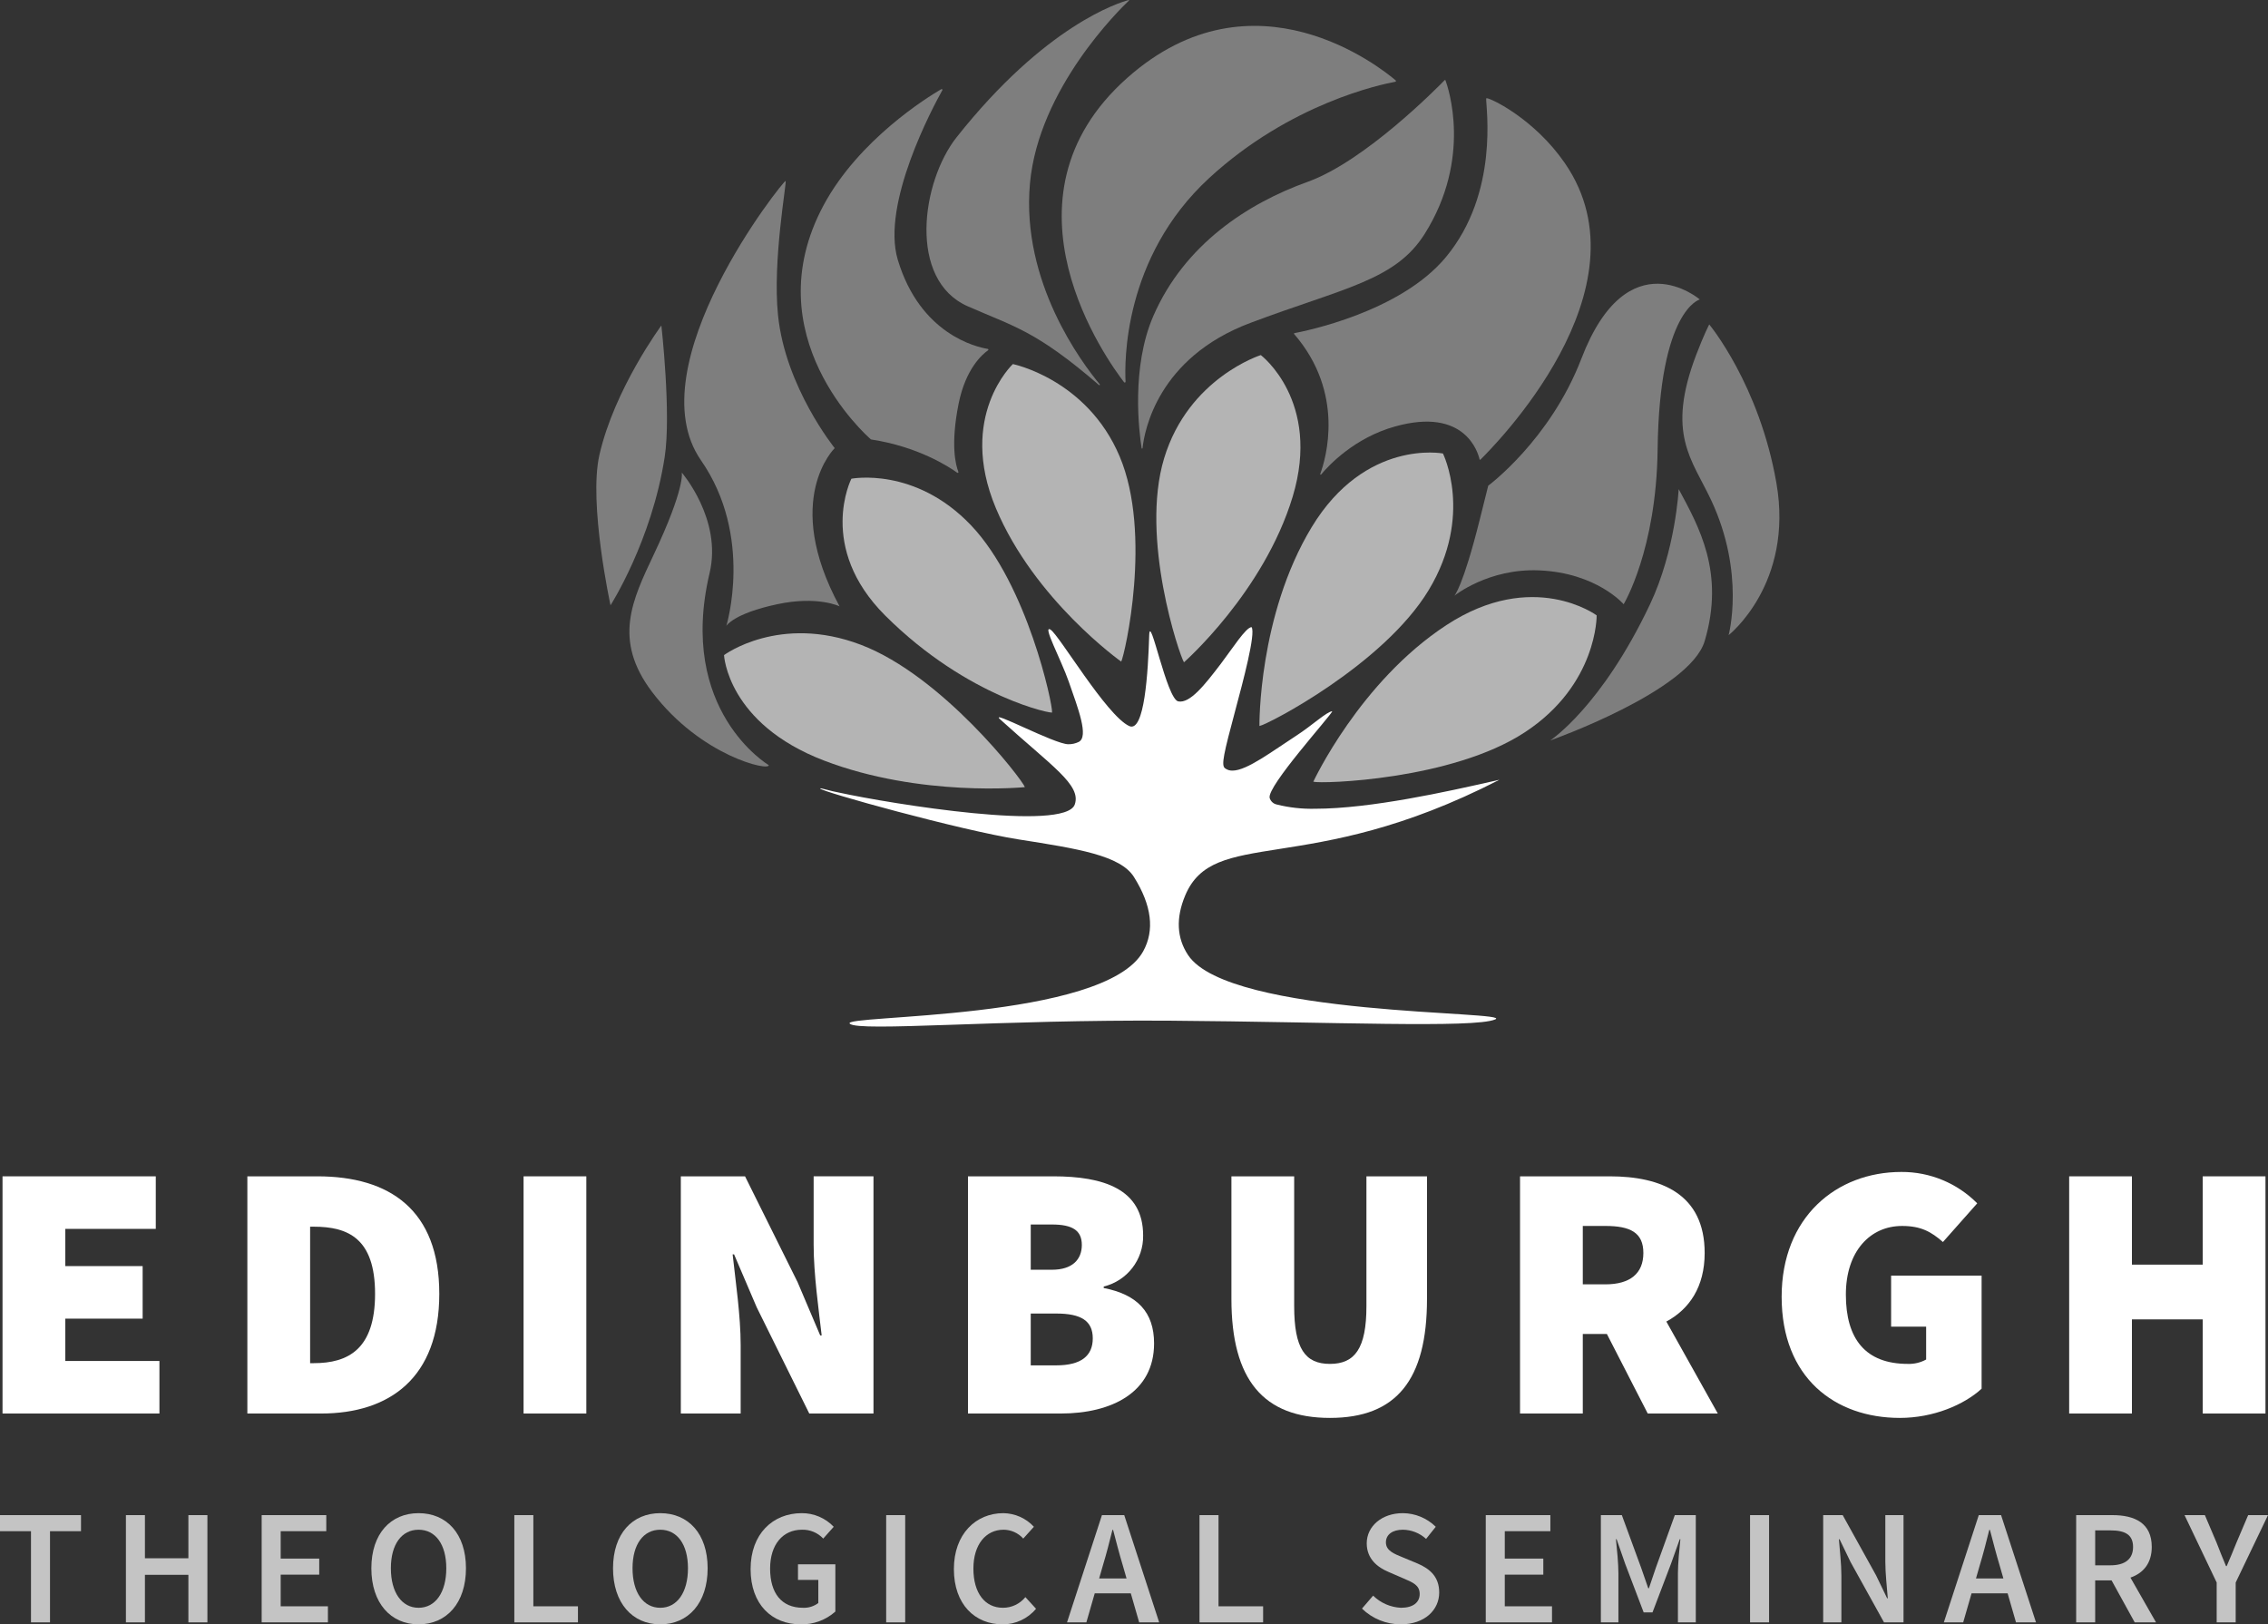
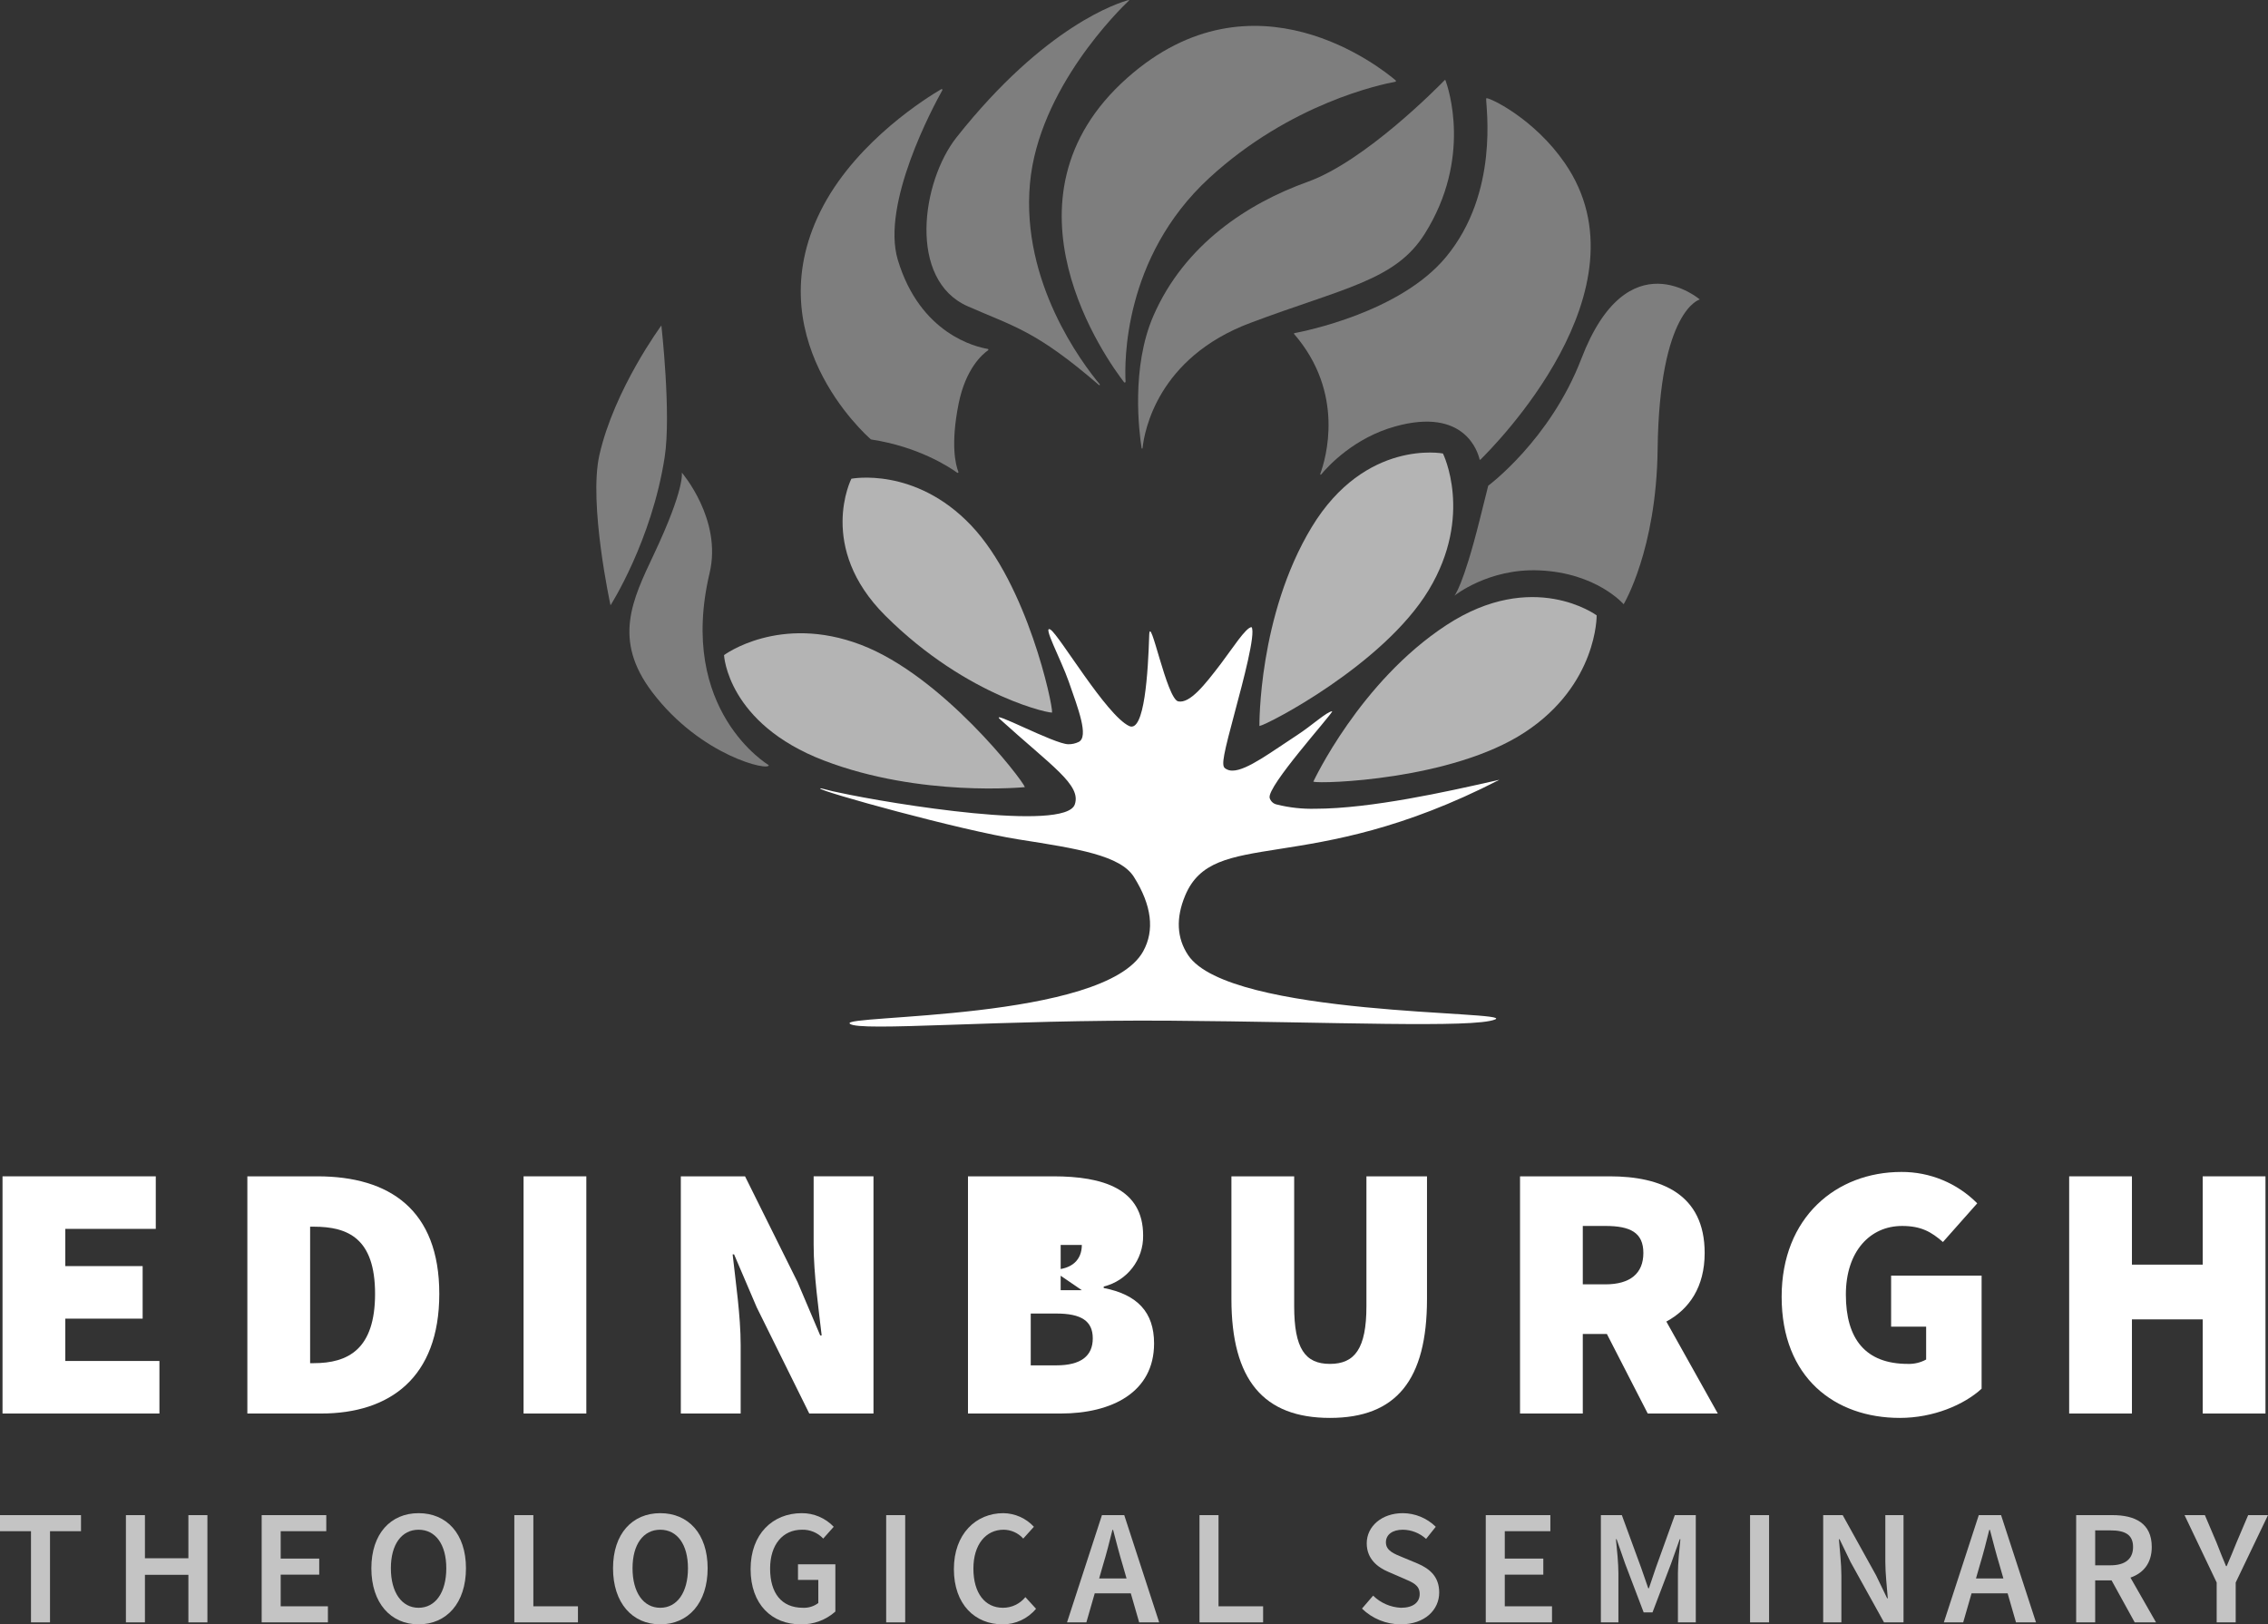
<svg xmlns="http://www.w3.org/2000/svg" id="a" viewBox="0 0 711.429 509.494">
  <rect x="0" y="0" width="711.429" height="509.494" fill="#333333" stroke="none" />
  <defs>
    <style>.b{fill:#fff;}.c{opacity:.71;}.d{opacity:.37;}.d,.e{isolation:isolate;}.e{opacity:.63;}</style>
  </defs>
  <g>
    <path class="b" d="M.792,368.967H48.865v16.482H20.479v11.675h24.265v16.482H20.479v13.277h29.53v16.482H.792v-74.399Z" />
    <path class="b" d="M77.591,368.967h21.976c22.663,0,38.229,10.53,38.229,36.856s-15.566,37.542-37.085,37.542h-23.121v-74.398Zm20.832,58.603c10.759,0,19.229-4.349,19.229-21.747s-8.47-21.061-19.229-21.061h-1.144v42.808h1.144Z" />
    <path class="b" d="M164.233,368.967h19.687v74.398h-19.687v-74.398Z" />
    <path class="b" d="M213.562,368.967h20.144l16.483,33.193,7.096,16.711h.458c-.916-8.012-2.518-19.23-2.518-28.386v-21.518h18.771v74.398h-20.144l-16.483-33.308-7.096-16.597h-.458c.916,8.47,2.518,19.23,2.518,28.386v21.518h-18.771v-74.398Z" />
-     <path class="b" d="M303.637,368.967h26.784c15.567,0,28.157,3.892,28.157,18.543,.128,7.573-5.004,14.225-12.361,16.024v.458c10.53,2.061,15.795,7.554,15.795,17.398,0,15.338-13.277,21.976-29.302,21.976h-29.073v-74.398Zm26.326,29.302c6.41,0,9.386-3.205,9.386-7.783s-2.976-6.41-9.386-6.41h-6.639v14.193h6.639Zm1.373,29.988c7.783,0,11.446-2.976,11.446-8.47s-3.663-7.783-11.446-7.783h-8.012v16.253h8.012Z" />
+     <path class="b" d="M303.637,368.967h26.784c15.567,0,28.157,3.892,28.157,18.543,.128,7.573-5.004,14.225-12.361,16.024v.458c10.53,2.061,15.795,7.554,15.795,17.398,0,15.338-13.277,21.976-29.302,21.976h-29.073v-74.398Zm26.326,29.302c6.41,0,9.386-3.205,9.386-7.783h-6.639v14.193h6.639Zm1.373,29.988c7.783,0,11.446-2.976,11.446-8.47s-3.663-7.783-11.446-7.783h-8.012v16.253h8.012Z" />
    <path class="b" d="M386.273,368.967h19.687v40.748c0,13.277,3.434,18.085,11.217,18.085s11.446-4.807,11.446-18.085v-40.748h19v38.458c0,25.41-9.615,37.314-30.446,37.314s-30.904-11.903-30.904-37.313v-38.458Z" />
    <path class="b" d="M516.867,443.365l-12.82-24.952h-7.554v24.952h-19.687v-74.398h28.157c16.024,0,29.759,5.494,29.759,24.036,0,10.645-4.807,17.627-12.018,21.518l16.139,28.844h-21.976Zm-20.374-40.518h7.096c7.783,0,11.904-3.434,11.904-9.844s-4.121-8.47-11.904-8.47h-7.096v18.314Z" />
    <path class="b" d="M596.412,367.593c8.936-.051,17.516,3.497,23.807,9.843l-10.759,12.133c-3.663-3.205-6.867-5.036-12.819-5.036-10.072,0-17.627,8.012-17.627,21.518,0,13.964,6.181,21.747,19.458,21.747,1.996,.063,3.973-.412,5.723-1.374v-10.301h-10.988v-16.024h28.386v35.483c-5.494,5.036-15.108,9.157-25.639,9.157-20.374,0-37.085-12.59-37.085-38,0-24.953,17.169-39.146,37.543-39.146Z" />
    <path class="b" d="M649.059,368.967h19.687v27.699h22.205v-27.699h19.687v74.398h-19.687v-29.53h-22.205v29.53h-19.687v-74.398Z" />
  </g>
  <g class="c">
    <path class="b" d="M9.721,480.276H0v-5.04H25.408v5.04H15.687v28.597h-5.966v-28.597Z" />
    <path class="b" d="M39.498,475.235h5.966v13.527h13.63v-13.527h5.966v33.638h-5.966v-14.916h-13.63v14.916h-5.966v-33.638Z" />
    <path class="b" d="M82.082,475.235h20.265v5.04h-14.299v8.589h12.087v5.04h-12.087v9.927h14.813v5.04h-20.779v-33.638Z" />
    <path class="b" d="M116.488,491.9c0-10.853,6.069-17.282,14.813-17.282,8.795,0,14.864,6.429,14.864,17.282,0,10.904-6.069,17.59-14.864,17.59-8.744,0-14.813-6.686-14.813-17.59Zm23.506,0c0-7.51-3.395-12.087-8.692-12.087s-8.693,4.577-8.693,12.087c0,7.561,3.395,12.396,8.693,12.396s8.692-4.835,8.692-12.396Z" />
    <path class="b" d="M161.335,475.235h5.966v28.597h13.99v5.04h-19.956v-33.638Z" />
    <path class="b" d="M192.296,491.9c0-10.853,6.069-17.282,14.813-17.282,8.795,0,14.864,6.429,14.864,17.282,0,10.904-6.069,17.59-14.864,17.59-8.744,0-14.813-6.686-14.813-17.59Zm23.505,0c0-7.51-3.395-12.087-8.692-12.087s-8.693,4.577-8.693,12.087c0,7.561,3.395,12.396,8.693,12.396s8.693-4.835,8.693-12.396h-0Z" />
    <path class="b" d="M251.493,474.618c3.789-.02,7.418,1.525,10.03,4.269l-3.292,3.703c-1.726-1.845-4.162-2.857-6.686-2.778-5.966,0-9.978,4.629-9.978,12.19,0,7.663,3.549,12.293,10.287,12.293,1.736,.083,3.447-.445,4.835-1.492v-7.252h-6.378v-4.886h11.727v14.813c-2.995,2.671-6.892,4.105-10.904,4.012-8.949,0-15.687-6.172-15.687-17.333-0-11.007,6.944-17.539,16.047-17.539Z" />
    <path class="b" d="M277.978,475.235h5.966v33.638h-5.966v-33.638Z" />
    <path class="b" d="M314.751,474.618c3.64,.051,7.098,1.594,9.567,4.269l-3.343,3.703c-1.574-1.754-3.815-2.763-6.172-2.778-5.555,0-9.464,4.629-9.464,12.19,0,7.663,3.6,12.293,9.258,12.293,2.735,.013,5.327-1.217,7.046-3.343l3.343,3.652c-2.587,3.121-6.439,4.915-10.492,4.886-8.589,0-15.276-6.172-15.276-17.333,0-11.007,6.892-17.539,15.533-17.539Z" />
    <path class="b" d="M354.712,499.769h-11.316l-2.623,9.104h-6.069l10.956-33.638h6.995l10.956,33.638h-6.275l-2.623-9.104Zm-1.337-4.68l-1.183-4.115c-1.08-3.549-2.058-7.406-3.035-11.11h-.206c-.926,3.755-1.903,7.561-2.983,11.11l-1.183,4.115h8.59Z" />
    <path class="b" d="M376.26,475.235h5.966v28.597h13.99v5.04h-19.956v-33.638Z" />
    <path class="b" d="M430.723,500.489c2.348,2.3,5.461,3.655,8.744,3.806,3.806,0,5.863-1.697,5.863-4.32,0-2.778-2.16-3.652-5.195-4.938l-4.629-2.006c-3.292-1.388-6.789-4.012-6.789-8.949,0-5.349,4.732-9.464,11.316-9.464,3.871,.021,7.58,1.553,10.338,4.269l-3.035,3.806c-1.995-1.829-4.597-2.855-7.303-2.88-3.189,0-5.298,1.492-5.298,3.961,0,2.623,2.571,3.6,5.349,4.732l4.578,1.903c3.96,1.697,6.789,4.218,6.789,9.104,0,5.452-4.526,9.978-12.087,9.978-4.535-.004-8.889-1.775-12.139-4.938l3.498-4.064Z" />
    <path class="b" d="M466.056,475.235h20.265v5.04h-14.299v8.589h12.087v5.04h-12.087v9.927h14.813v5.04h-20.779v-33.638Z" />
    <path class="b" d="M502.159,475.235h6.584l6.069,16.562,2.212,6.378h.206l2.16-6.378,5.966-16.562h6.584v33.638h-5.607v-15.379c0-3.138,.463-7.612,.772-10.699h-.206l-2.726,7.664-5.812,15.276h-2.777l-5.812-15.276-2.674-7.664h-.206c.309,3.086,.772,7.561,.772,10.699v15.379h-5.503v-33.638Z" />
    <path class="b" d="M548.961,475.235h5.966v33.638h-5.966v-33.638Z" />
    <path class="b" d="M571.898,475.235h6.12l10.493,18.928,3.446,7.149h.206c-.257-3.446-.772-7.715-.772-11.47v-14.607h5.709v33.638h-6.121l-10.492-18.928-3.446-7.149h-.206c.257,3.549,.771,7.612,.771,11.367v14.71h-5.709l0-33.638Z" />
    <path class="b" d="M629.758,499.769h-11.316l-2.623,9.104h-6.07l10.956-33.638h6.995l10.955,33.638h-6.275l-2.623-9.104Zm-1.337-4.68l-1.183-4.115c-1.08-3.549-2.058-7.406-3.035-11.11h-.206c-.926,3.755-1.903,7.561-2.983,11.11l-1.183,4.115h8.59Z" />
    <path class="b" d="M669.616,508.873l-7.253-13.167h-5.143v13.167h-5.966v-33.638h11.367c6.995,0,12.345,2.469,12.345,9.978,0,5.143-2.675,8.229-6.686,9.618l8.024,14.042h-6.687Zm-12.396-17.899h4.783c4.578,0,7.098-1.954,7.098-5.761,0-3.858-2.52-5.195-7.098-5.195h-4.783v10.956Z" />
    <path class="b" d="M695.33,496.374l-10.081-21.139h6.378l3.652,8.589c.977,2.52,1.903,4.835,2.983,7.406h.206c1.08-2.571,2.109-4.886,3.086-7.406l3.652-8.589h6.224l-10.133,21.139v12.499h-5.966v-12.499Z" />
  </g>
  <path class="b" d="M266.573,321.1c-3.22-2.866,79.941-.867,92.018-22.704,3.651-6.601,2.68-14.444-2.885-23.311-4.26-6.788-17.607-8.881-36.08-11.778-18.333-2.874-62.366-15.088-62.374-15.988-.003-.292,3.394,.857,5.874,1.269,16.659,3.623,71.004,12.351,74.009,3.748,2.133-6.109-7.099-11.928-23.402-26.699-3.764-3.41,17.053,7.799,21.382,7.799,1.126,.017,2.24-.231,3.253-.722,3.261-1.629-.205-10.561-3.121-18.923-2.409-6.908-8.428-18.02-5.697-16.283,2.731,1.737,17.47,26.823,24.638,30.211,4.839,2.287,5.939-16.996,6.304-28.494,.228-7.192,5.466,20.073,9.116,20.774s8.249-5.111,13.312-11.753c3.525-4.623,7.911-11.54,9.684-11.54,1.342,2.009-2.685,17.042-5.091,26.025-3.663,13.67-4.464,17.241-3.296,18.206,.693,.536,1.555,.809,2.43,.768,4.494,0,12.644-6.221,20.025-10.989,4.919-3.178,9.47-7.491,11.248-7.635-.496,1.446-20.558,23.586-19.653,27.184,.308,1.074,1.197,1.882,2.296,2.087,3.913,.974,7.94,1.417,11.971,1.318,17.527,0,42.028-5.529,55.19-8.499,.939-.212,1.818-.41,2.625-.591-30.486,15.663-52.72,19.151-69.088,21.718-15.608,2.449-25.029,3.927-29.493,14.593-2.95,7.049-2.64,13.338,.923,18.693,12.936,19.437,102.903,17.405,96.295,20.18-6.623,2.781-51.215,.765-101.696,.386-53.759-.403-97.793,3.554-100.718,.95Z" />
  <g class="e">
-     <path class="b" d="M351.704,207.527c1.14-2.179,9.767-40.068-.482-64.344-10.225-24.255-33.506-28.988-33.506-28.988,0,0-17.426,16.328-5.336,45.179,12.129,28.875,39.324,48.153,39.324,48.153Z" />
    <path class="b" d="M395.058,227.719c2.51-.386,39-19.272,53.114-42.661,14.116-23.388,4.452-42.818,4.452-42.818,0,0-24.321-4.677-41.168,23.096-16.809,27.785-16.399,62.382-16.399,62.382Z" />
    <path class="b" d="M330.012,223.436c.261-2.372-7.732-40.038-25.363-58.615-17.623-18.57-37.587-14.667-37.587-14.667,0,0-10.917,21.459,10.644,42.95,26.046,25.962,53.268,31.056,52.306,30.333Z" />
    <path class="b" d="M411.961,245.188c2.446,.748,43.516-.502,66.35-15.5,22.838-14.976,22.533-36.672,22.533-36.672,0,0-19.913-14.741-47.11,3.038-27.188,17.759-41.773,49.135-41.773,49.135Z" />
    <path class="b" d="M321.486,246.889c-.824-2.401-25.899-34.939-51.447-44.649-25.537-9.727-42.926,3.241-42.926,3.241,0,0,1.032,21.462,31.362,33.071,30.323,11.611,63.011,8.337,63.011,8.337Z" />
-     <path class="b" d="M371.392,207.734c-1.36-2.049-13.878-38.835-6.208-64.046,7.649-25.186,30.311-32.313,30.311-32.313,0,0,19.029,14.429,10.003,44.38-9.062,29.979-34.106,51.98-34.106,51.98Z" />
  </g>
  <g class="d">
    <g>
      <path class="b" d="M466.182,30.953c.004-.085,.069-.151,.154-.15,1.358,.011,14.967,6.502,24.522,20.356,27.312,39.601-22.798,89.361-26.472,93.01-.093,.093-.243,.044-.272-.084-.51-2.239-4.64-16.423-26.487-10.325-12.822,3.558-20.905,12.295-23.214,15.068-.12,.144-.344,.009-.28-.167,1.749-4.767,7.881-25.31-8.193-43.898-.083-.096-.044-.243,.081-.267,3.138-.603,33.152-6.52,47.531-23.846,16.799-20.243,12.525-47.166,12.63-49.697Z" />
      <path class="b" d="M295.594,28.293c.119-.214-.119-.447-.33-.324-4.309,2.513-25.889,15.824-36.945,36.453-21.871,40.811,13.382,72.103,14.842,73.373,.034,.029,.07,.044,.114,.051,14.685,2.243,24.304,8.5,26.988,10.43,.193,.139,.451-.057,.363-.278-.844-2.121-2.515-8.427,.074-21.378,2.212-11.063,7.529-15.559,9.24-16.75,.176-.122,.114-.398-.097-.432-3.572-.58-21.2-4.589-28.218-27.929-5.287-17.585,11.078-48.041,13.97-53.215Z" />
    </g>
    <g>
-       <path class="b" d="M526.572,153.413s-.963,19.136-8.967,36.075c-15.24,32.237-31.334,42.767-31.334,42.767,0,0,43.777-15.457,48.457-31.185,6.387-21.486-1.845-35.928-8.156-47.657Z" />
      <path class="b" d="M207.461,102.087s3.133,27.751,1.036,41.285c-4.041,26.25-16.988,46.486-16.988,46.486,0,0-6.949-31.919-3.483-47.179,4.718-20.685,19.436-40.592,19.436-40.592Z" />
      <path class="b" d="M241.126,239.978c.5,2.021-21.242-2.667-36.603-22.972-12.336-16.335-6.203-28.75,.585-43.133,9.908-20.988,8.754-25.649,8.754-25.649,0,0,12.713,14.686,8.735,31.476-10.252,43.268,18.529,60.278,18.529,60.278Z" />
-       <path class="b" d="M536.155,101.767s-1.614,3.036-4.074,9.489c-9.49,24.895-1.382,32.71,4.672,45.611,10.781,22.989,5.481,42.357,5.481,42.357,0,0,20.503-16.09,14.988-47.735-5.379-30.898-21.067-49.723-21.067-49.723Z" />
    </g>
    <g>
      <path class="b" d="M354.161,.151c.066-.062,.009-.171-.079-.148-2.973,.783-26.103,7.81-54.005,43.039-11.071,13.993-15.323,44.76,3.501,53.034,14.592,6.431,21.292,7.572,41.163,24.697,.152,.131,.365-.071,.236-.226-5.617-6.732-24.673-32.067-21.901-62.956,2.677-29.839,28.304-54.812,31.084-57.44Z" />
      <path class="b" d="M437.79,25.208c.167,.143,.095,.408-.121,.447-4.217,.764-32.834,6.667-58.398,30.215-27.07,24.959-26.513,58.15-26.201,63.841,.014,.259-.308,.388-.467,.183-4.937-6.374-42.056-57.312,1.038-95.5,39.686-35.165,79.703-2.983,84.15,.814Z" />
      <path class="b" d="M453.186,25.116c.072-.074,.19-.05,.225,.047,.86,2.324,8.409,24.464-6.495,48.169-9.226,14.723-25.454,16.939-54.768,27.974-29.044,10.937-33.181,33.899-33.756,39.274-.018,.168-.258,.174-.284,.007-.787-4.979-3.384-25.359,3.732-41.611,9.734-22.259,29.497-35.186,48.377-41.954,18.01-6.47,40.914-29.789,42.969-31.905Z" />
    </g>
    <g>
      <path class="b" d="M533.204,93.93s-22.599-19.348-37.163,18.588c-9.77,25.449-29.211,39.821-29.211,39.821l-2.657,10.626c-5.312,21.237-7.97,23.899-7.97,23.899,0,0,10.64-8.623,26.56-7.963,18.081,.75,26.546,10.625,26.546,10.625,0,0,10.272-16.992,10.656-48.565,.544-43.889,13.238-47.031,13.238-47.031Z" />
-       <path class="b" d="M246.435,56.743c.392,.525-4.138,24.977-2.386,42.122,2.306,22.572,17.788,41.694,17.788,41.694,0,0-16.652,16.104,1.516,49.623,0,0-6.858-3.379-19.576-.656-13.689,2.908-15.94,6.791-15.94,6.791,0,0,8.643-28.042-7.954-51.94-20.604-29.673,26.16-88.159,26.551-87.634Z" />
    </g>
  </g>
</svg>